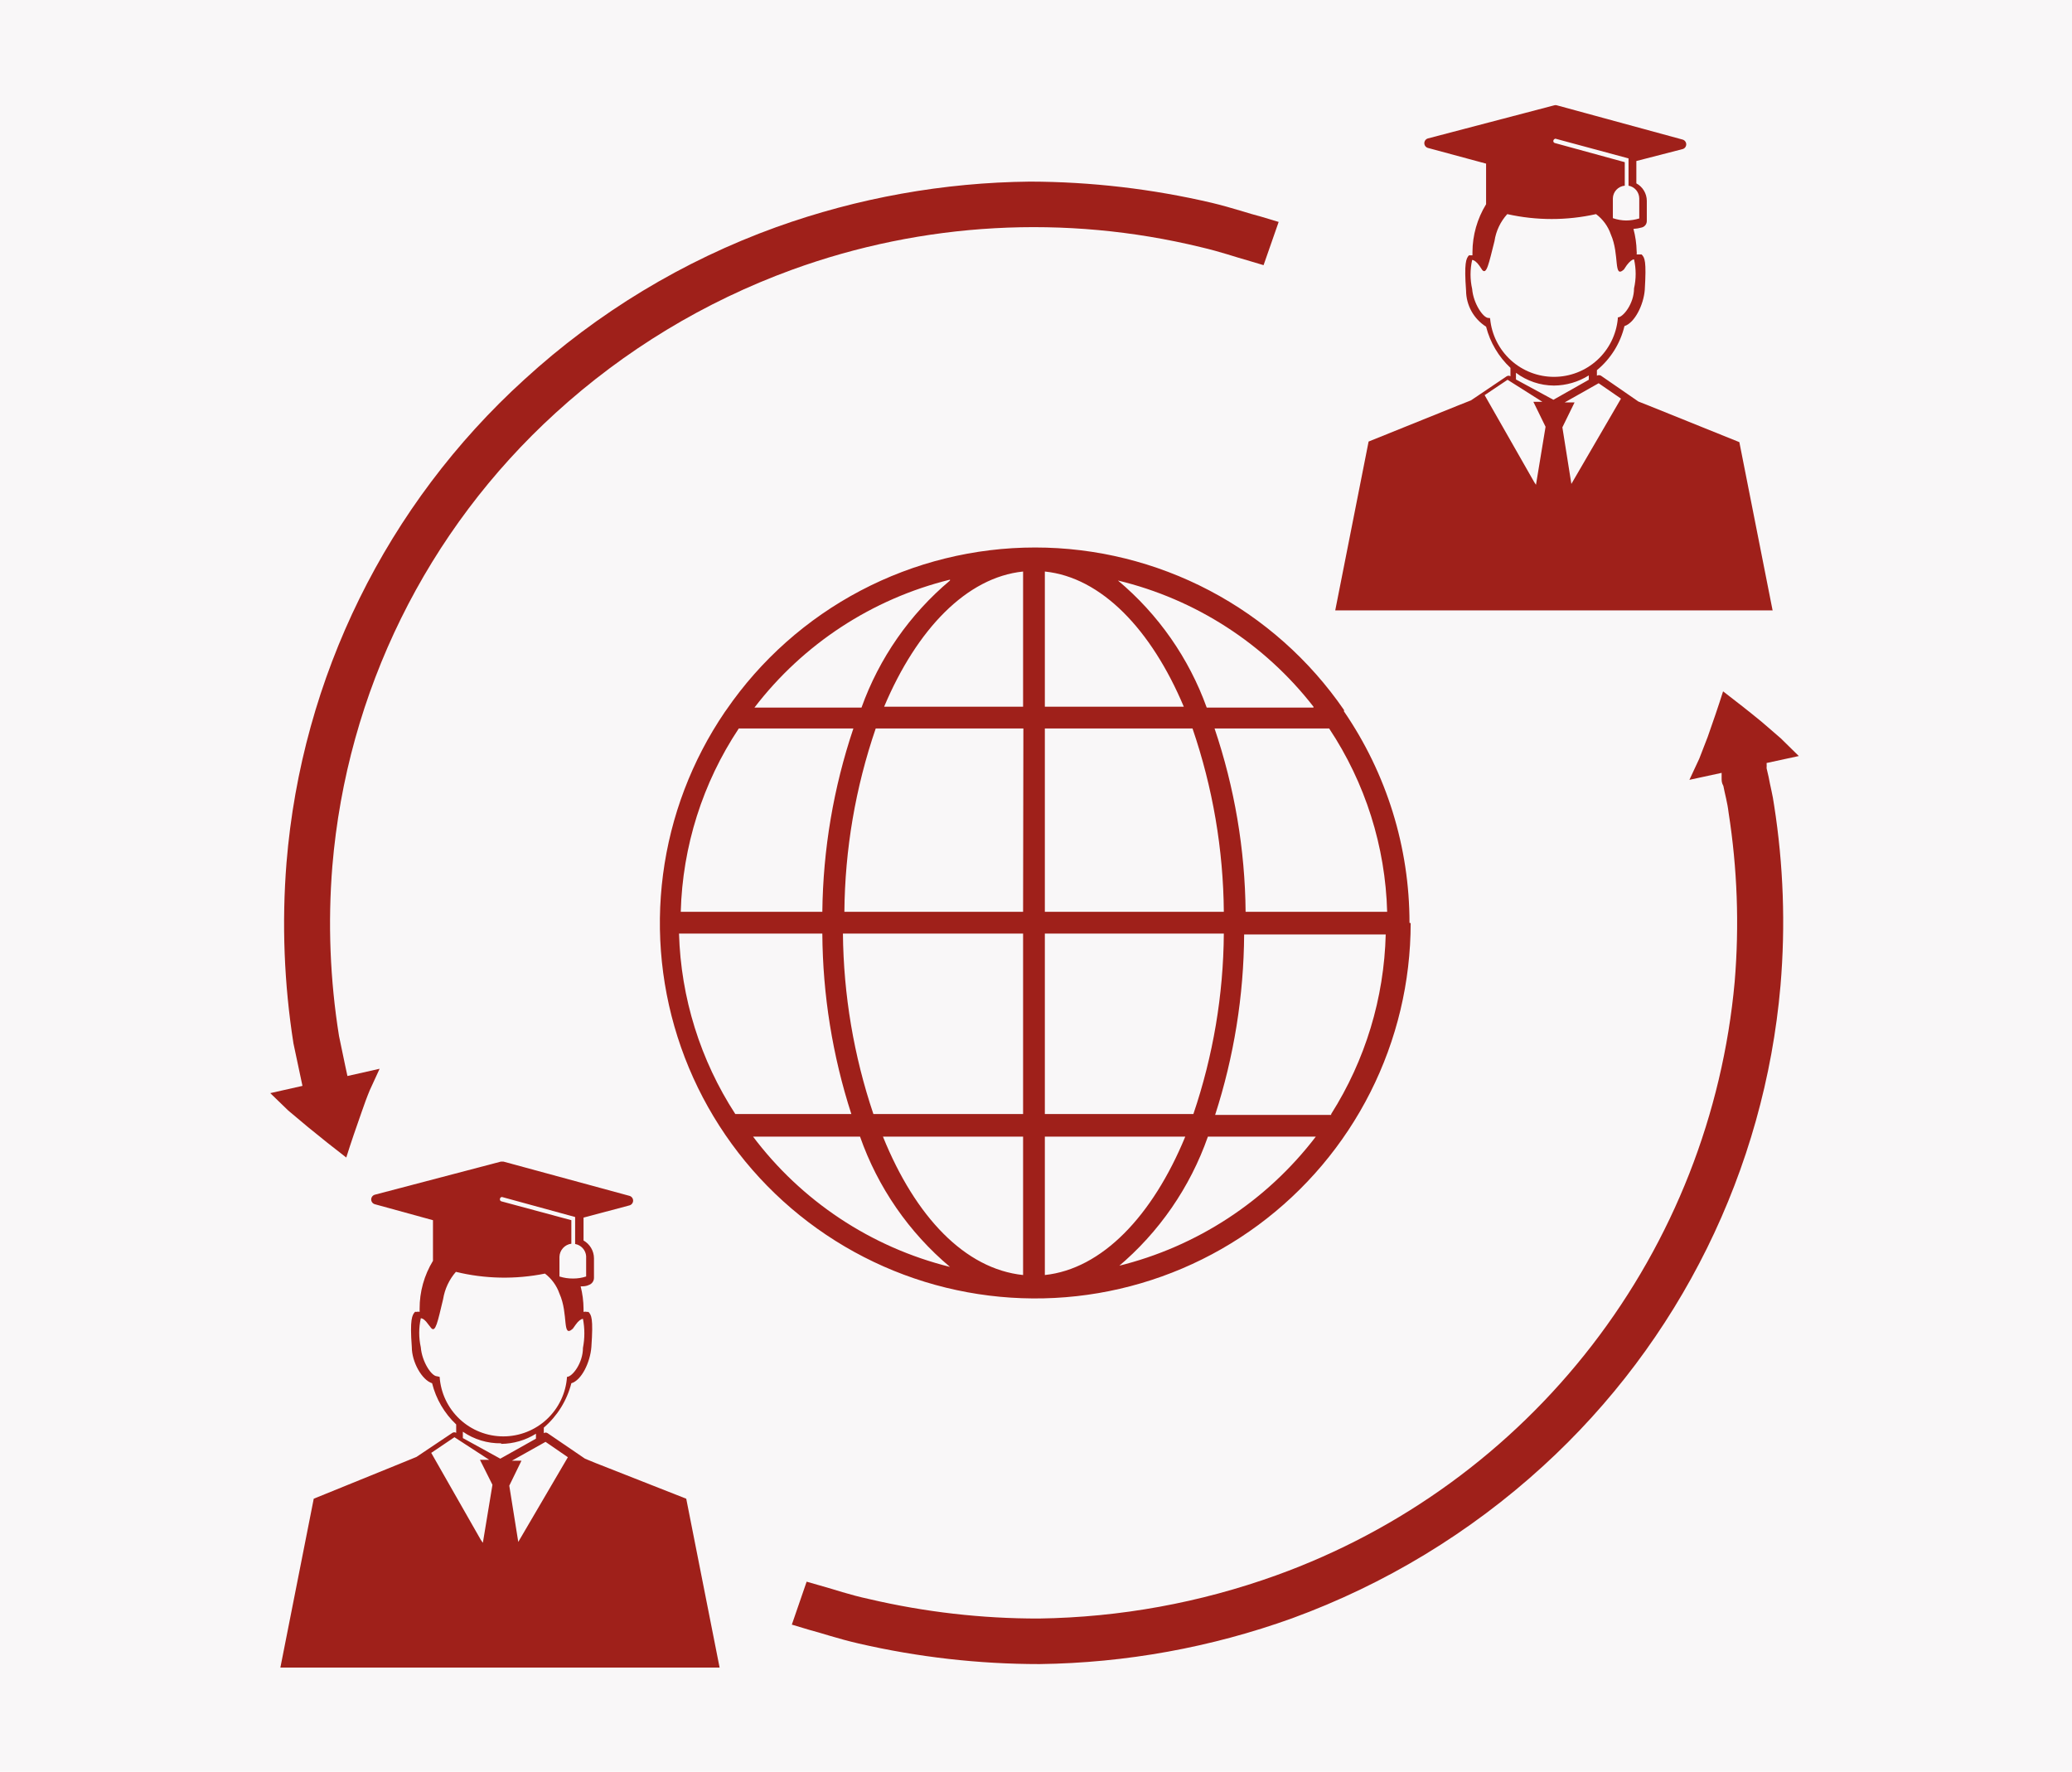
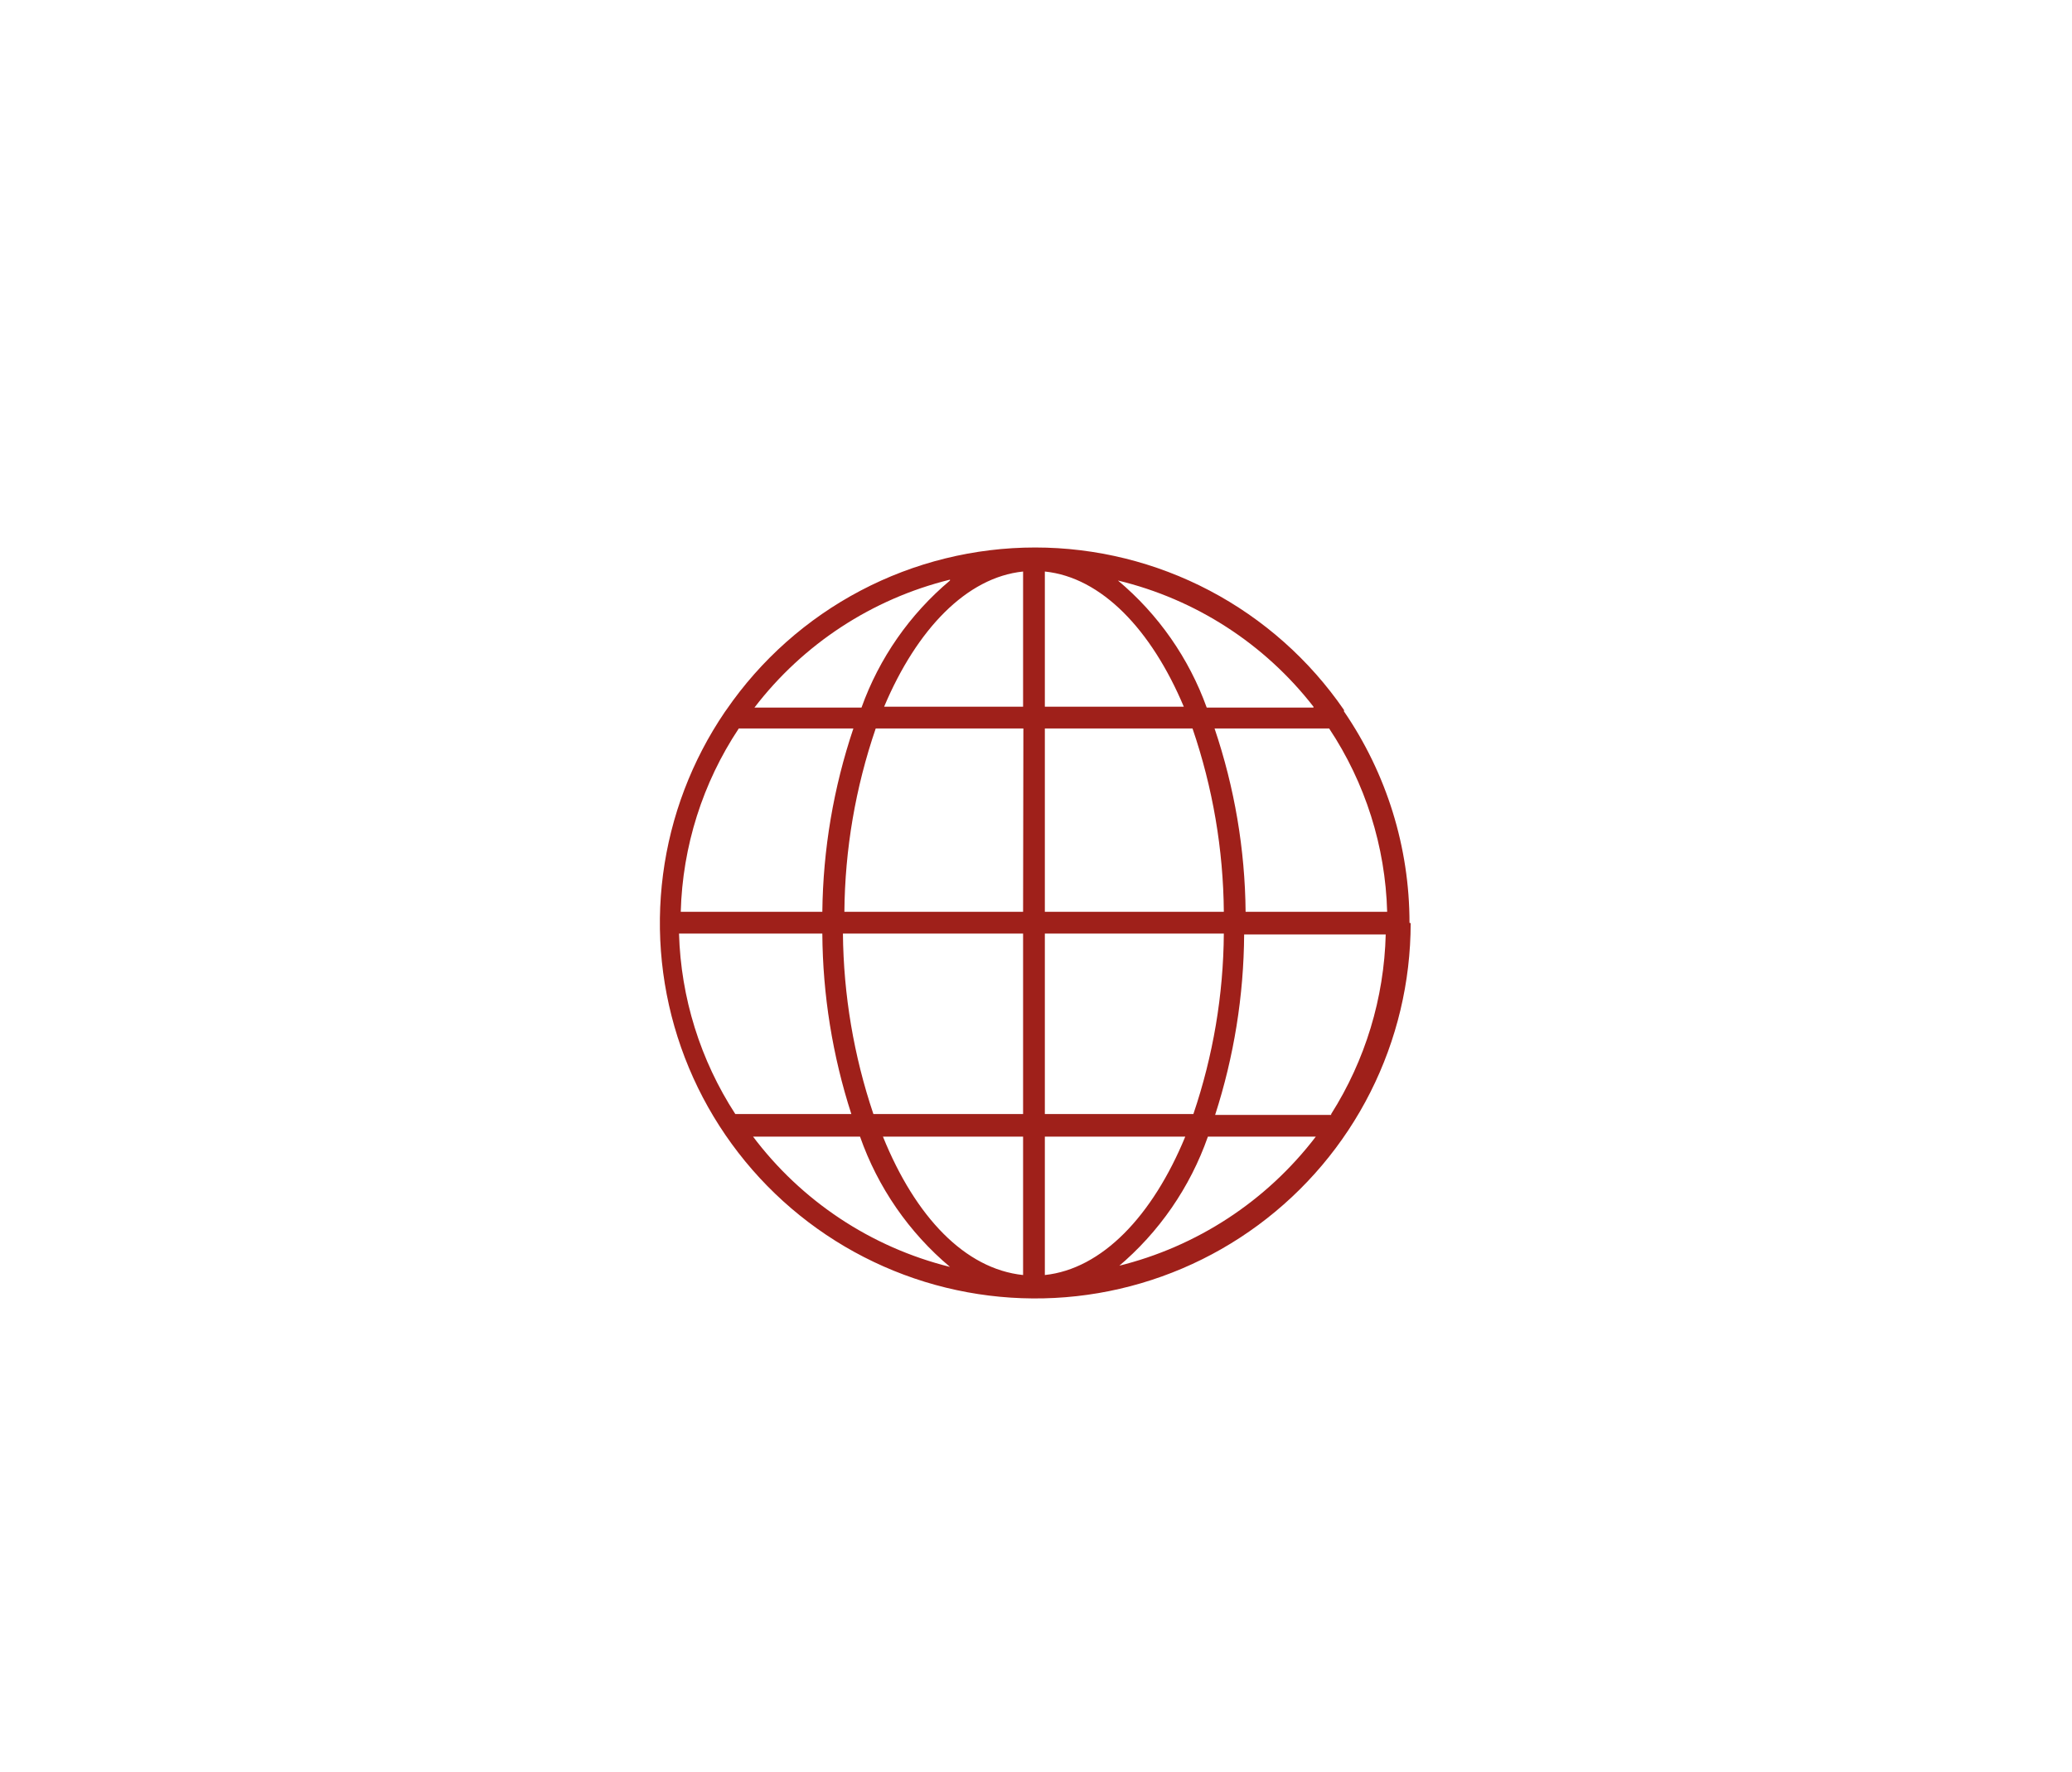
<svg xmlns="http://www.w3.org/2000/svg" width="138" height="118" viewBox="0 0 138 118" fill="none">
-   <rect width="138" height="118" fill="#F9F7F8" />
-   <path d="M117.794 51.744L117.659 51.165C117.667 51.049 117.667 50.933 117.659 50.817L119.804 50.353L118.606 49.175L117.33 48.073C116.461 47.358 115.591 46.682 114.761 46.044C114.432 47.088 114.084 48.093 113.737 49.078L113.176 50.527L112.519 51.938L114.664 51.474C114.664 51.474 114.664 51.59 114.664 51.802C114.664 52.015 114.664 52.131 114.78 52.343C114.877 52.865 115.05 53.445 115.128 54.121C115.711 57.846 115.847 61.628 115.534 65.385C114.734 74.197 111.437 82.597 106.03 89.6C100.622 96.602 93.328 101.916 85.005 104.917C79.933 106.746 74.592 107.719 69.2 107.796C65.395 107.803 61.602 107.368 57.897 106.502C56.545 106.212 55.521 105.845 54.806 105.652L53.724 105.342L52.738 108.202L53.898 108.55C54.651 108.743 55.83 109.149 57.182 109.458C61.136 110.37 65.181 110.83 69.239 110.83C74.979 110.754 80.667 109.723 86.068 107.777C92.239 105.522 97.91 102.083 102.762 97.653C111.869 89.345 117.518 77.917 118.586 65.637C118.925 61.634 118.782 57.606 118.161 53.638C118.065 52.923 117.891 52.305 117.794 51.744Z" fill="#9F201A" />
-   <path d="M19.198 73.963L20.512 75.065C21.362 75.76 22.231 76.456 23.062 77.093C23.391 76.05 23.738 75.045 24.086 74.06C24.26 73.558 24.434 73.074 24.627 72.611L25.284 71.181L23.14 71.664C23.14 71.664 22.927 70.698 22.579 68.998C21.98 65.261 21.831 61.466 22.135 57.694C23.1 46.11 28.416 35.32 37.012 27.495C41.584 23.325 46.927 20.089 52.74 17.969C61.474 14.79 70.953 14.266 79.984 16.462C81.317 16.771 82.341 17.138 83.056 17.332L84.157 17.66L85.162 14.781L84.003 14.433C83.23 14.24 82.07 13.834 80.699 13.506C76.733 12.579 72.675 12.106 68.603 12.095C62.838 12.154 57.123 13.179 51.697 15.129C45.492 17.37 39.792 20.818 34.926 25.273C25.754 33.606 20.091 45.112 19.082 57.463C18.763 61.479 18.919 65.52 19.546 69.5C19.932 71.297 20.145 72.321 20.145 72.321L18 72.804L19.198 73.963Z" fill="#9F201A" />
  <path d="M93.876 61.463C93.876 56.434 92.354 51.524 89.51 47.377C89.518 47.346 89.518 47.312 89.51 47.281C87.215 43.945 84.144 41.218 80.561 39.333C76.978 37.449 72.99 36.464 68.942 36.464C64.893 36.464 60.906 37.449 57.322 39.333C53.739 41.218 50.668 43.945 48.374 47.281L48.277 47.416C46.077 50.651 44.667 54.358 44.16 58.237C43.653 62.117 44.064 66.061 45.359 69.753C46.654 73.445 48.798 76.781 51.617 79.494C54.437 82.207 57.854 84.219 61.593 85.371C65.332 86.522 69.289 86.78 73.146 86.124C77.004 85.467 80.653 83.915 83.8 81.591C86.948 79.267 89.507 76.237 91.27 72.745C93.033 69.252 93.953 65.395 93.954 61.482L93.876 61.463ZM69.589 62.178H81.51C81.481 66.266 80.796 70.324 79.482 74.196H69.589V62.178ZM69.589 60.729V48.517H79.424C80.771 52.449 81.476 56.572 81.51 60.729H69.589ZM68.14 60.729H56.238C56.272 56.572 56.977 52.449 58.325 48.517H68.159L68.14 60.729ZM68.14 62.178V74.196H58.17C56.865 70.322 56.18 66.266 56.141 62.178H68.14ZM69.589 75.703H78.941C76.757 80.997 73.395 84.513 69.589 84.919V75.703ZM88.659 74.254H80.931C82.185 70.37 82.837 66.317 82.863 62.236H92.292C92.185 66.478 90.93 70.611 88.659 74.196V74.254ZM82.96 60.729C82.922 56.574 82.224 52.453 80.892 48.517H88.524C90.933 52.144 92.272 56.376 92.388 60.729H82.96ZM69.589 47.068V38.064C73.357 38.451 76.68 41.929 78.844 47.068H69.589ZM68.14 47.068H58.885C61.068 41.89 64.391 38.451 68.14 38.064V47.068ZM49.205 48.517H56.837C55.514 52.455 54.816 56.575 54.769 60.729H45.34C45.456 56.376 46.795 52.144 49.205 48.517ZM54.769 62.178C54.795 66.259 55.447 70.312 56.701 74.196H48.973C46.644 70.61 45.347 66.452 45.224 62.178H54.769ZM68.14 75.703V84.919C64.275 84.513 60.971 81.055 58.807 75.703H68.14ZM74.458 84.378C77.195 82.075 79.264 79.079 80.448 75.703H87.635C84.356 79.996 79.706 83.037 74.458 84.32V84.378ZM87.481 47.126H80.37C79.183 43.832 77.143 40.911 74.458 38.663C79.626 39.907 84.219 42.871 87.481 47.068V47.126ZM63.271 38.663C60.592 40.913 58.558 43.833 57.378 47.126H50.248C53.495 42.889 58.088 39.884 63.271 38.605V38.663ZM50.113 75.703H57.281C58.465 79.079 60.533 82.075 63.271 84.378C58.01 83.07 53.362 79.985 50.113 75.645V75.703Z" fill="#9F201A" />
-   <path d="M39.715 97.459L38.962 97.15L36.469 95.45C36.432 95.425 36.388 95.412 36.343 95.412C36.299 95.412 36.255 95.425 36.218 95.45V95.082C37.118 94.308 37.759 93.276 38.053 92.126C38.73 91.933 39.309 90.735 39.387 89.711C39.522 87.779 39.387 87.586 39.193 87.373H39.097C39.021 87.354 38.941 87.354 38.865 87.373V87.16C38.861 86.659 38.797 86.159 38.672 85.673C38.846 85.673 39.039 85.673 39.232 85.576C39.327 85.541 39.41 85.478 39.468 85.395C39.527 85.312 39.559 85.214 39.56 85.112V83.799C39.558 83.558 39.492 83.323 39.37 83.116C39.248 82.909 39.074 82.738 38.865 82.62V81.094L41.918 80.282C41.989 80.264 42.052 80.223 42.097 80.166C42.143 80.108 42.167 80.037 42.167 79.963C42.167 79.89 42.143 79.819 42.097 79.761C42.052 79.703 41.989 79.662 41.918 79.644L33.532 77.365H33.358L24.973 79.567C24.901 79.585 24.838 79.626 24.793 79.684C24.748 79.741 24.723 79.813 24.723 79.886C24.723 79.959 24.748 80.031 24.793 80.088C24.838 80.146 24.901 80.187 24.973 80.205L28.837 81.267C28.837 82.156 28.837 83.064 28.837 83.972C28.251 84.932 27.943 86.036 27.948 87.16V87.373C27.879 87.354 27.805 87.354 27.736 87.373C27.704 87.365 27.671 87.365 27.639 87.373C27.446 87.586 27.291 87.875 27.427 89.711C27.427 90.716 28.103 91.914 28.779 92.126C29.04 93.175 29.596 94.128 30.383 94.87V95.43C30.345 95.406 30.302 95.393 30.257 95.393C30.213 95.393 30.169 95.406 30.131 95.43L27.736 97.034L26.886 97.382L20.896 99.816L18.674 111.061H47.927L45.705 99.816L39.715 97.459ZM29.108 91.662C28.74 91.662 28.103 90.696 28.026 89.73C27.886 89.094 27.886 88.435 28.026 87.798C28.161 87.798 28.335 87.933 28.509 88.185L28.721 88.455C29.011 88.764 29.146 88.049 29.513 86.523C29.622 85.85 29.916 85.221 30.363 84.707C32.308 85.179 34.333 85.219 36.295 84.823C36.741 85.163 37.077 85.626 37.261 86.156C37.88 87.528 37.416 89.151 38.15 88.494L38.343 88.223C38.517 87.972 38.71 87.837 38.826 87.837C38.95 88.475 38.95 89.131 38.826 89.769C38.826 90.793 38.111 91.701 37.764 91.701C37.691 92.776 37.213 93.784 36.425 94.52C35.638 95.256 34.6 95.665 33.523 95.665C32.445 95.665 31.407 95.256 30.62 94.52C29.832 93.784 29.354 92.776 29.281 91.701L29.108 91.662ZM39.039 83.702V85.016C38.758 85.108 38.465 85.153 38.169 85.151C37.861 85.155 37.555 85.109 37.261 85.016V83.702C37.269 83.487 37.352 83.281 37.498 83.122C37.643 82.962 37.84 82.86 38.053 82.832V81.267L33.397 80.012C33.379 80.007 33.362 79.999 33.347 79.988C33.332 79.976 33.32 79.962 33.31 79.946C33.301 79.929 33.296 79.911 33.294 79.893C33.292 79.874 33.294 79.855 33.3 79.838C33.305 79.805 33.321 79.776 33.346 79.754C33.371 79.733 33.403 79.721 33.436 79.722L38.305 81.055V82.852C38.5 82.886 38.678 82.984 38.811 83.131C38.944 83.278 39.025 83.466 39.039 83.663V83.702ZM33.378 96.164C34.198 96.157 35.001 95.923 35.696 95.488V95.817L33.32 97.15L30.827 95.778V95.353C31.575 95.871 32.468 96.141 33.378 96.126V96.164ZM34.518 102.695L33.919 98.947L34.73 97.285H34.093L36.334 96.029L37.822 97.053L34.518 102.695ZM32.585 97.227H31.967L32.798 98.889L32.16 102.753L32.025 102.56L28.721 96.763L30.267 95.72L32.585 97.227Z" fill="#9F201A" />
-   <path d="M118.067 40.692L115.845 29.447L109.855 27.032L109.121 26.742L106.628 25.022C106.587 24.998 106.541 24.986 106.493 24.986C106.446 24.986 106.399 24.998 106.358 25.022V24.655C107.273 23.902 107.917 22.871 108.193 21.718C108.87 21.506 109.469 20.308 109.546 19.303C109.662 17.371 109.546 17.158 109.333 16.946H109.237H109.005C109.015 16.875 109.015 16.804 109.005 16.733C108.994 16.23 108.922 15.731 108.792 15.245C108.982 15.234 109.17 15.201 109.353 15.149C109.449 15.123 109.535 15.065 109.594 14.984C109.654 14.903 109.685 14.805 109.681 14.704V13.371C109.679 13.133 109.613 12.901 109.491 12.697C109.369 12.493 109.194 12.325 108.985 12.212V10.724L112.058 9.932C112.129 9.914 112.192 9.873 112.237 9.816C112.282 9.758 112.307 9.686 112.307 9.613C112.307 9.54 112.282 9.469 112.237 9.411C112.192 9.353 112.129 9.312 112.058 9.294L103.691 7.014C103.635 6.995 103.574 6.995 103.517 7.014L95.113 9.217C95.041 9.235 94.978 9.276 94.933 9.333C94.888 9.391 94.863 9.462 94.863 9.536C94.863 9.609 94.888 9.68 94.933 9.738C94.978 9.796 95.041 9.837 95.113 9.855L98.977 10.898C98.977 11.806 98.977 12.714 98.977 13.603C98.388 14.562 98.074 15.665 98.069 16.791C98.069 16.791 98.069 16.946 98.069 17.004H97.837C97.644 17.216 97.508 17.525 97.644 19.361C97.647 19.84 97.772 20.31 98.004 20.729C98.237 21.148 98.572 21.501 98.977 21.757C99.245 22.808 99.808 23.759 100.6 24.5V25.061C100.562 25.037 100.519 25.024 100.474 25.024C100.43 25.024 100.386 25.037 100.349 25.061L97.972 26.664L97.141 26.993L91.152 29.408L88.93 40.653H118.067V40.692ZM99.228 21.177H99.132C98.784 21.177 98.127 20.211 98.049 19.245C97.906 18.609 97.906 17.949 98.049 17.313C98.165 17.313 98.359 17.448 98.532 17.699L98.726 17.989C99.016 18.298 99.151 17.583 99.537 16.057C99.636 15.387 99.932 14.761 100.387 14.26C102.334 14.696 104.353 14.696 106.3 14.26C106.757 14.602 107.1 15.073 107.285 15.613C107.884 16.965 107.44 18.588 108.155 17.95L108.348 17.661C108.541 17.409 108.715 17.274 108.831 17.274C108.975 17.91 108.975 18.57 108.831 19.206C108.831 20.23 108.097 21.139 107.749 21.139V21.235C107.648 22.293 107.156 23.274 106.37 23.989C105.584 24.703 104.56 25.099 103.498 25.099C102.436 25.099 101.412 24.703 100.626 23.989C99.84 23.274 99.348 22.293 99.247 21.235L99.228 21.177ZM109.179 13.217V14.55C108.897 14.635 108.604 14.681 108.309 14.685C108.007 14.681 107.707 14.629 107.42 14.53V13.217C107.424 13.002 107.507 12.797 107.654 12.64C107.8 12.483 107.999 12.386 108.213 12.366V10.801L103.556 9.526C103.538 9.522 103.521 9.514 103.506 9.502C103.491 9.491 103.479 9.477 103.47 9.46C103.461 9.444 103.455 9.426 103.453 9.407C103.452 9.389 103.454 9.37 103.46 9.352C103.47 9.323 103.487 9.296 103.511 9.276C103.535 9.255 103.564 9.242 103.595 9.236L108.464 10.55V12.366C108.663 12.402 108.844 12.507 108.975 12.662C109.105 12.818 109.177 13.014 109.179 13.217ZM103.498 25.679C104.319 25.672 105.121 25.438 105.817 25.003V25.293L103.46 26.626L100.967 25.273V24.829C101.698 25.377 102.585 25.675 103.498 25.679ZM104.657 32.229L104.058 28.461L104.87 26.8H104.213L106.474 25.524L107.961 26.549L104.657 32.229ZM102.725 26.761H102.126L102.938 28.423L102.3 32.287L102.184 32.113L98.88 26.317L100.407 25.293L102.725 26.761Z" fill="#9F201A" />
</svg>